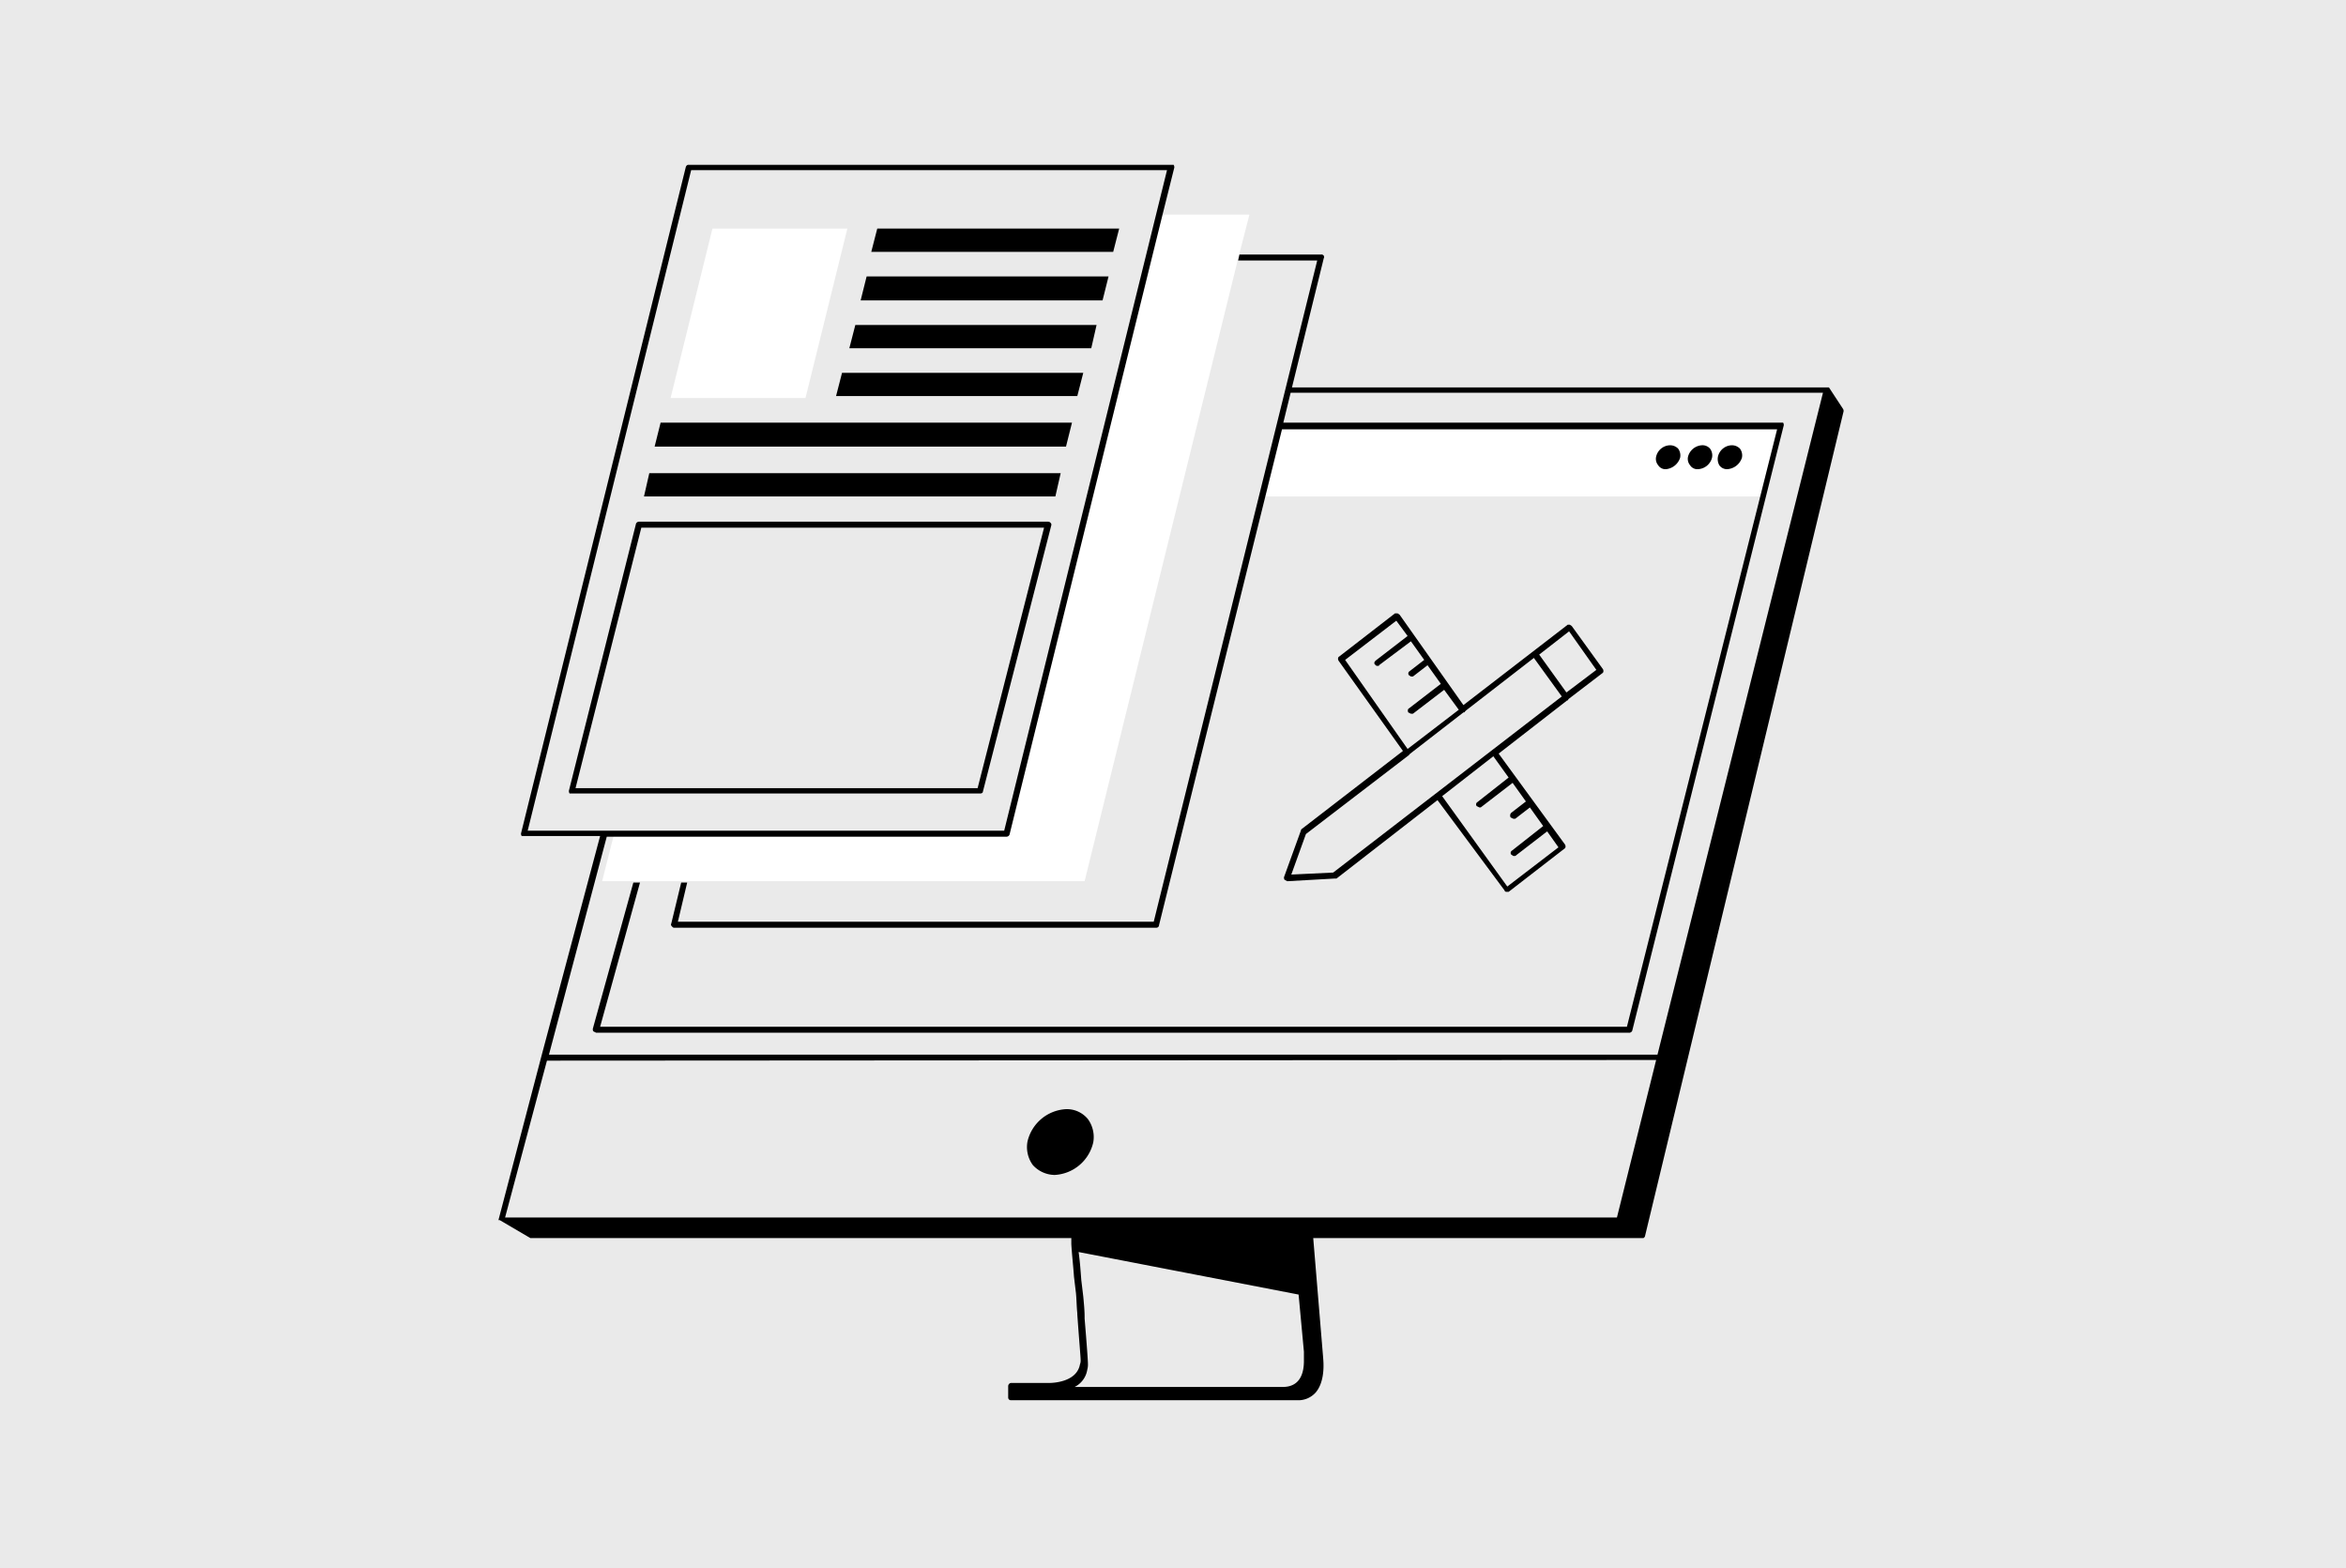
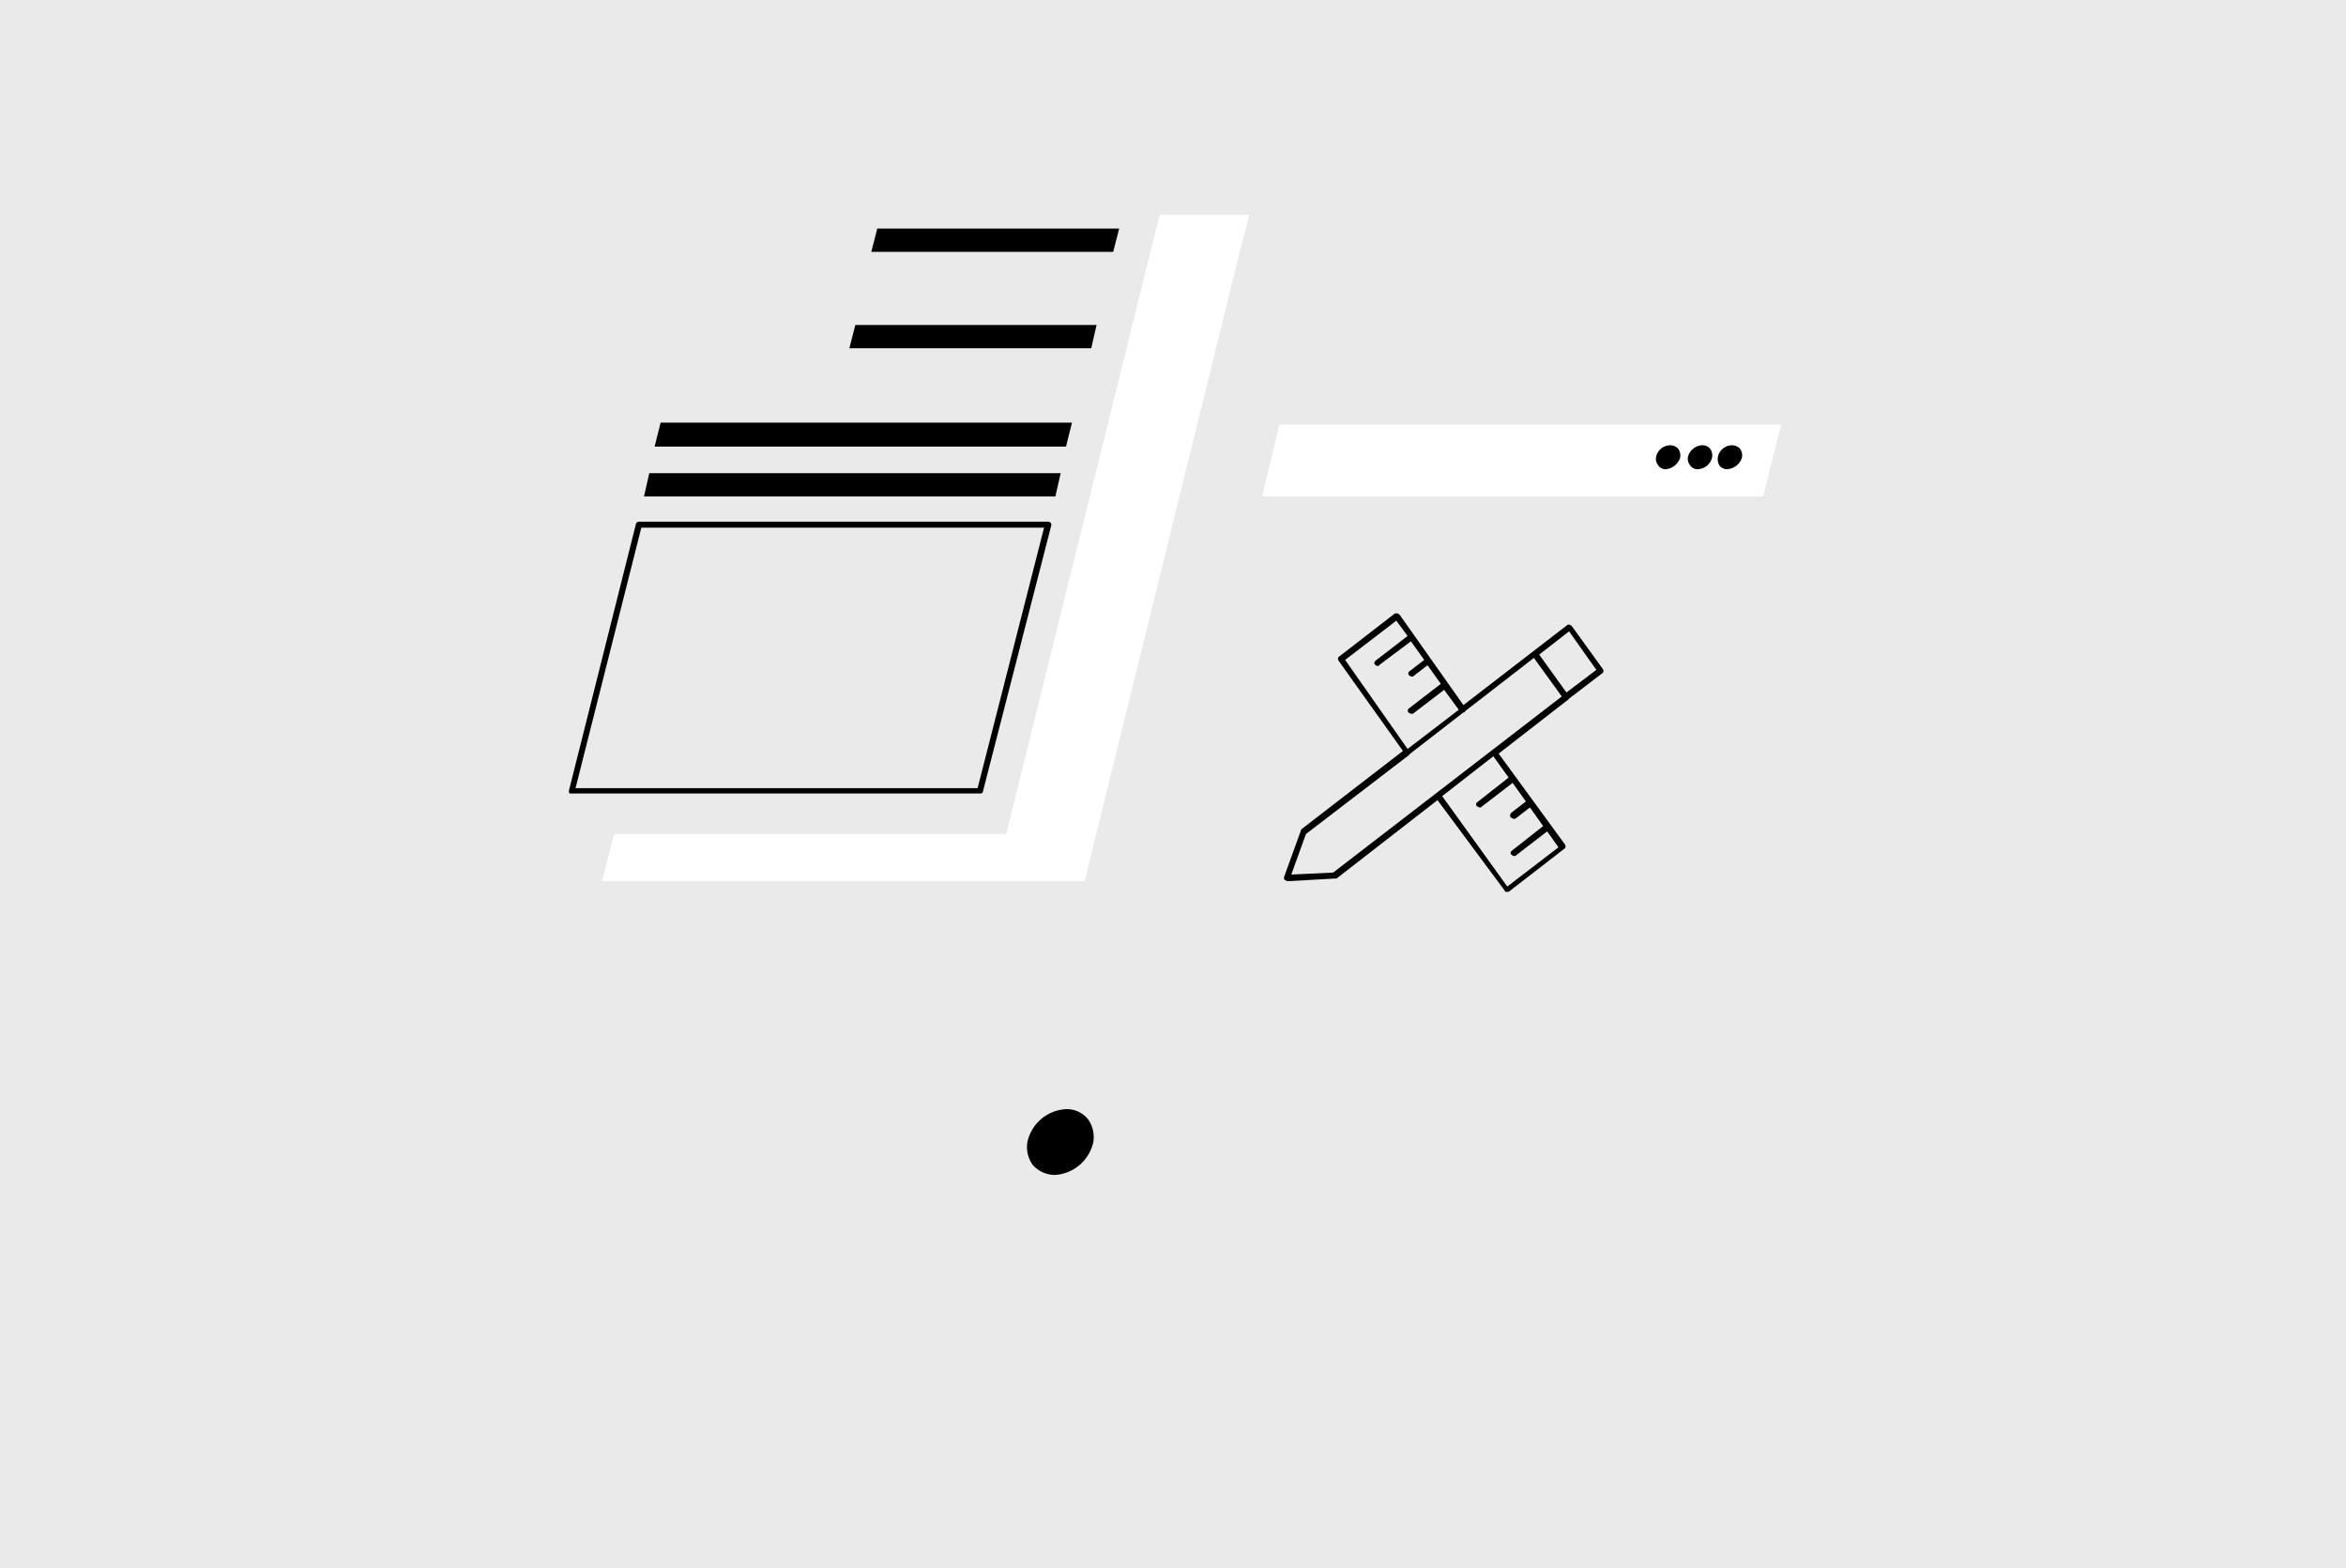
<svg xmlns="http://www.w3.org/2000/svg" viewBox="0 0 353 236" data-name="Capa 1" id="Capa_1">
  <defs>
    <style>.cls-1{fill:#eaeaea;}.cls-2{fill:#fff;}</style>
  </defs>
  <rect height="236" width="353" class="cls-1" />
  <polygon points="192.5 63.9 189.9 74.7 265.3 74.7 268 63.9 192.5 63.9" class="cls-2" />
  <polygon points="151.4 125.5 92.4 125.5 90.6 132.6 95.8 132.6 103 132.6 163.2 132.6 186.4 38.5 188 32.3 174.5 32.3 151.4 125.5" class="cls-2" />
-   <polygon points="127.5 34.4 107.2 34.4 100.9 59.9 121.2 59.9 127.5 34.4" class="cls-2" />
  <path d="M155.4,175.3a4.5,4.5,0,0,0,3.3,1.5,6.3,6.3,0,0,0,5.8-4.9,4.6,4.6,0,0,0-.8-3.5,4.1,4.1,0,0,0-3.3-1.5,6.3,6.3,0,0,0-5.8,4.9A4.6,4.6,0,0,0,155.4,175.3Z" />
-   <path d="M277.3,61.5l-2.1-3.2H194.4l4.8-19.5c.1-.1,0-.2,0-.3a.4.4,0,0,0-.4-.2H186.5l-.2.9h11.9l-24.6,99.5H102l1.4-5.9h-.9l-1.5,6.2c-.1.1,0,.3.1.4s.2.2.3.2H174a.4.4,0,0,0,.4-.4l18.5-74.6h74.5l-22.6,89.9H90.3l6-21.7h-1l-6.1,22c0,.2,0,.3.1.4l.4.2H245.1a.5.5,0,0,0,.5-.3L268.4,64a.6.6,0,0,0-.1-.4H193.1l1.1-4.5h80.1l-24.9,99.6H82.6l8.7-32.8h60.1a.5.5,0,0,0,.5-.3l23-93.2,1.8-7.2a.8.8,0,0,0-.1-.4h-73c-.2,0-.3.1-.4.3L78.4,125.4a.6.6,0,0,0,.1.4H90.3l-8.8,33h0L75,183.6h.2l4.6,2.7h81.4v.9c.1,1.7.3,3.4.4,4.9l.3,2.5c.1,1.1.1,2.1.2,3v.2c.3,4.2.5,6.4.5,6.8a1.5,1.5,0,0,1-.1.7c-.5,2.8-4.4,2.8-4.6,2.8h-5.8a.5.5,0,0,0-.4.5v1.7a.4.4,0,0,0,.4.4h43.1a3.5,3.5,0,0,0,2.8-1.2c1.5-1.8,1.1-4.9,1.1-5.1l-1.5-18.1h49.7l.2-.2h0L277.4,61.9A.6.6,0,0,0,277.3,61.5ZM104,25.6h71.6L151.1,125H79.4ZM249.2,159.5l-5.9,23.7H76l6.3-23.6Zm-85.6,46.6a2.8,2.8,0,0,0,.1-.9c0-.5-.2-3.2-.5-6.8v-.3c0-.9-.1-1.9-.2-3l-.3-2.5c-.1-1.3-.2-2.8-.4-4.2l33.1,6.4.8,8.6v1.4c0,1.7-.5,3.8-3,3.9H161.7A3.5,3.5,0,0,0,163.6,206.1Z" />
  <path d="M259.9,70.6a2.5,2.5,0,0,0,2.2-1.7,1.7,1.7,0,0,0-.3-1.4,1.7,1.7,0,0,0-1.2-.5,2.2,2.2,0,0,0-2.1,1.7,1.9,1.9,0,0,0,.2,1.3A1.4,1.4,0,0,0,259.9,70.6Z" />
  <path d="M255.5,70.6a2.3,2.3,0,0,0,2.1-1.7,1.7,1.7,0,0,0-.3-1.4,1.5,1.5,0,0,0-1.2-.5,2.3,2.3,0,0,0-2.1,1.7,1.5,1.5,0,0,0,.3,1.3A1.3,1.3,0,0,0,255.5,70.6Z" />
  <path d="M250.7,70.6a2.5,2.5,0,0,0,2.1-1.7,1.7,1.7,0,0,0-.3-1.4,1.7,1.7,0,0,0-1.2-.5,2.2,2.2,0,0,0-2.1,1.7,1.5,1.5,0,0,0,.3,1.3A1.3,1.3,0,0,0,250.7,70.6Z" />
  <polygon points="168.4 34.4 132 34.4 131.1 37.9 167.5 37.9 168.4 34.4" />
-   <polygon points="166.8 41.6 130.4 41.6 129.5 45.2 165.9 45.2 166.8 41.6" />
  <polygon points="165 48.9 128.7 48.9 127.8 52.4 164.2 52.4 165 48.9" />
-   <polygon points="163 56.1 126.7 56.1 125.8 59.6 162.1 59.6 163 56.1" />
  <polygon points="161.3 63.6 99.4 63.6 98.5 67.2 160.4 67.2 161.3 63.6" />
  <polygon points="159.6 71.2 97.7 71.2 96.9 74.7 158.8 74.7 159.6 71.2" />
  <path d="M195.7,125.1l-2.5,6.9a.6.6,0,0,0,.1.4l.4.2h0l7.1-.4h.3l15.2-11.8L226.4,134c0,.1.1.2.3.2h.3l8.4-6.5c.2-.1.2-.4.1-.6l-10-13.7,10.3-8h.1c0-.1.1-.1.1-.2l5.1-3.9c.2-.1.2-.4.1-.6l-4.7-6.5-.3-.2h-.3l-15.7,12.1-9.6-13.6-.3-.2h-.4l-8.4,6.5c-.2.1-.2.4-.1.6l9.7,13.6-15.3,11.8ZM227,117l-4.7,3.7a.4.4,0,0,0-.1.6l.4.2h.2l4.8-3.7,2,2.8-2.2,1.7a.6.6,0,0,0-.1.7l.4.2h.3l2.2-1.7,2,2.8-4.7,3.7a.4.4,0,0,0-.1.6l.3.2h.3l4.8-3.7,1.7,2.4-7.7,5.9L217,119.8l7.7-6Zm9.1-22,4.1,5.8-4.5,3.4-4.1-5.7Zm-33.7,4.3,7.7-5.9,1.7,2.3L207,99.4c-.2.2-.3.4-.1.6s.2.2.4.2.2,0,.2-.1l4.8-3.6,2,2.8-2.2,1.7a.4.4,0,0,0-.1.6l.3.2h.3l2.2-1.7,2,2.8-4.8,3.7c-.2.1-.2.4-.1.6l.4.2h.3l4.7-3.6,2.2,3-7.7,5.9Zm9.5,14.4a.1.1,0,0,0,.1-.1l.2-.2,8-6.2c.1,0,.2,0,.2-.1l.2-.2L230.8,99l4.2,5.8-34.4,26.5-6.3.3,2.2-6.1Z" />
  <path d="M158.1,78.7a.5.5,0,0,0-.4-.2H96.2a.5.5,0,0,0-.5.3L85.6,119a.8.8,0,0,0,.1.4h61.8c.2,0,.4-.1.4-.3l10.3-40.1C158.2,78.9,158.2,78.8,158.1,78.7Zm-11,39.9H86.6l9.9-39.2h60.6Z" />
</svg>